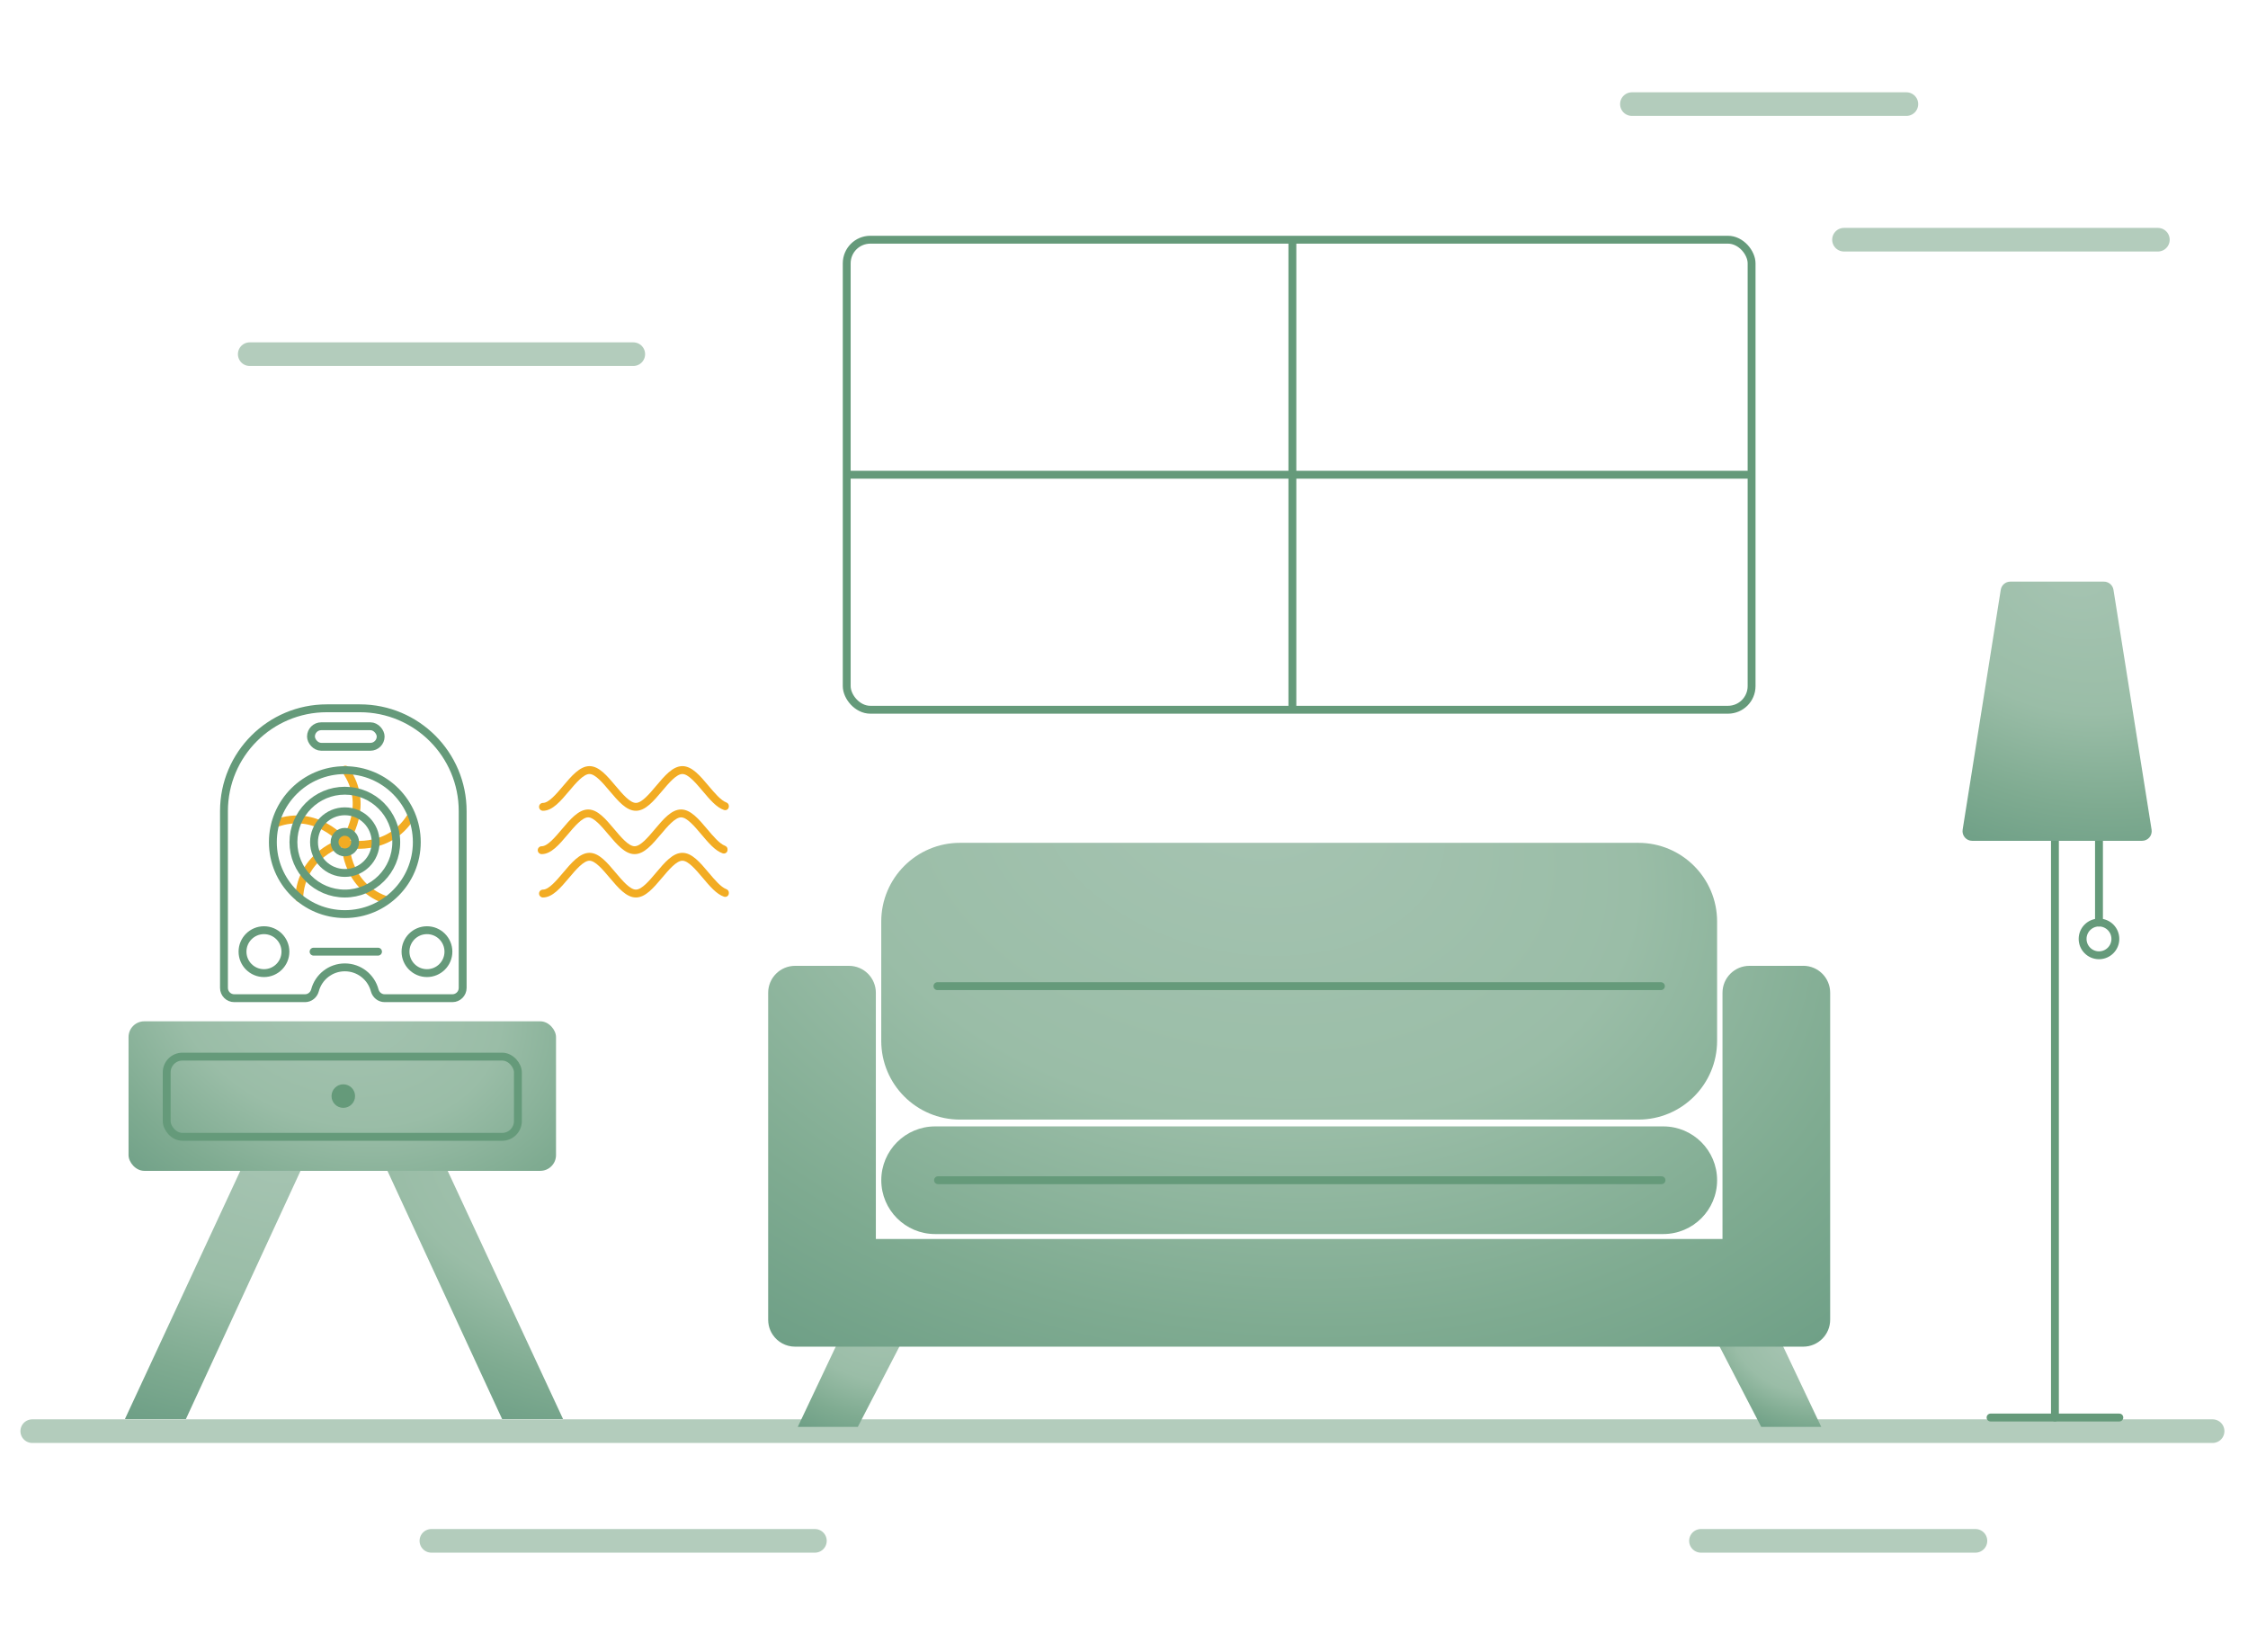
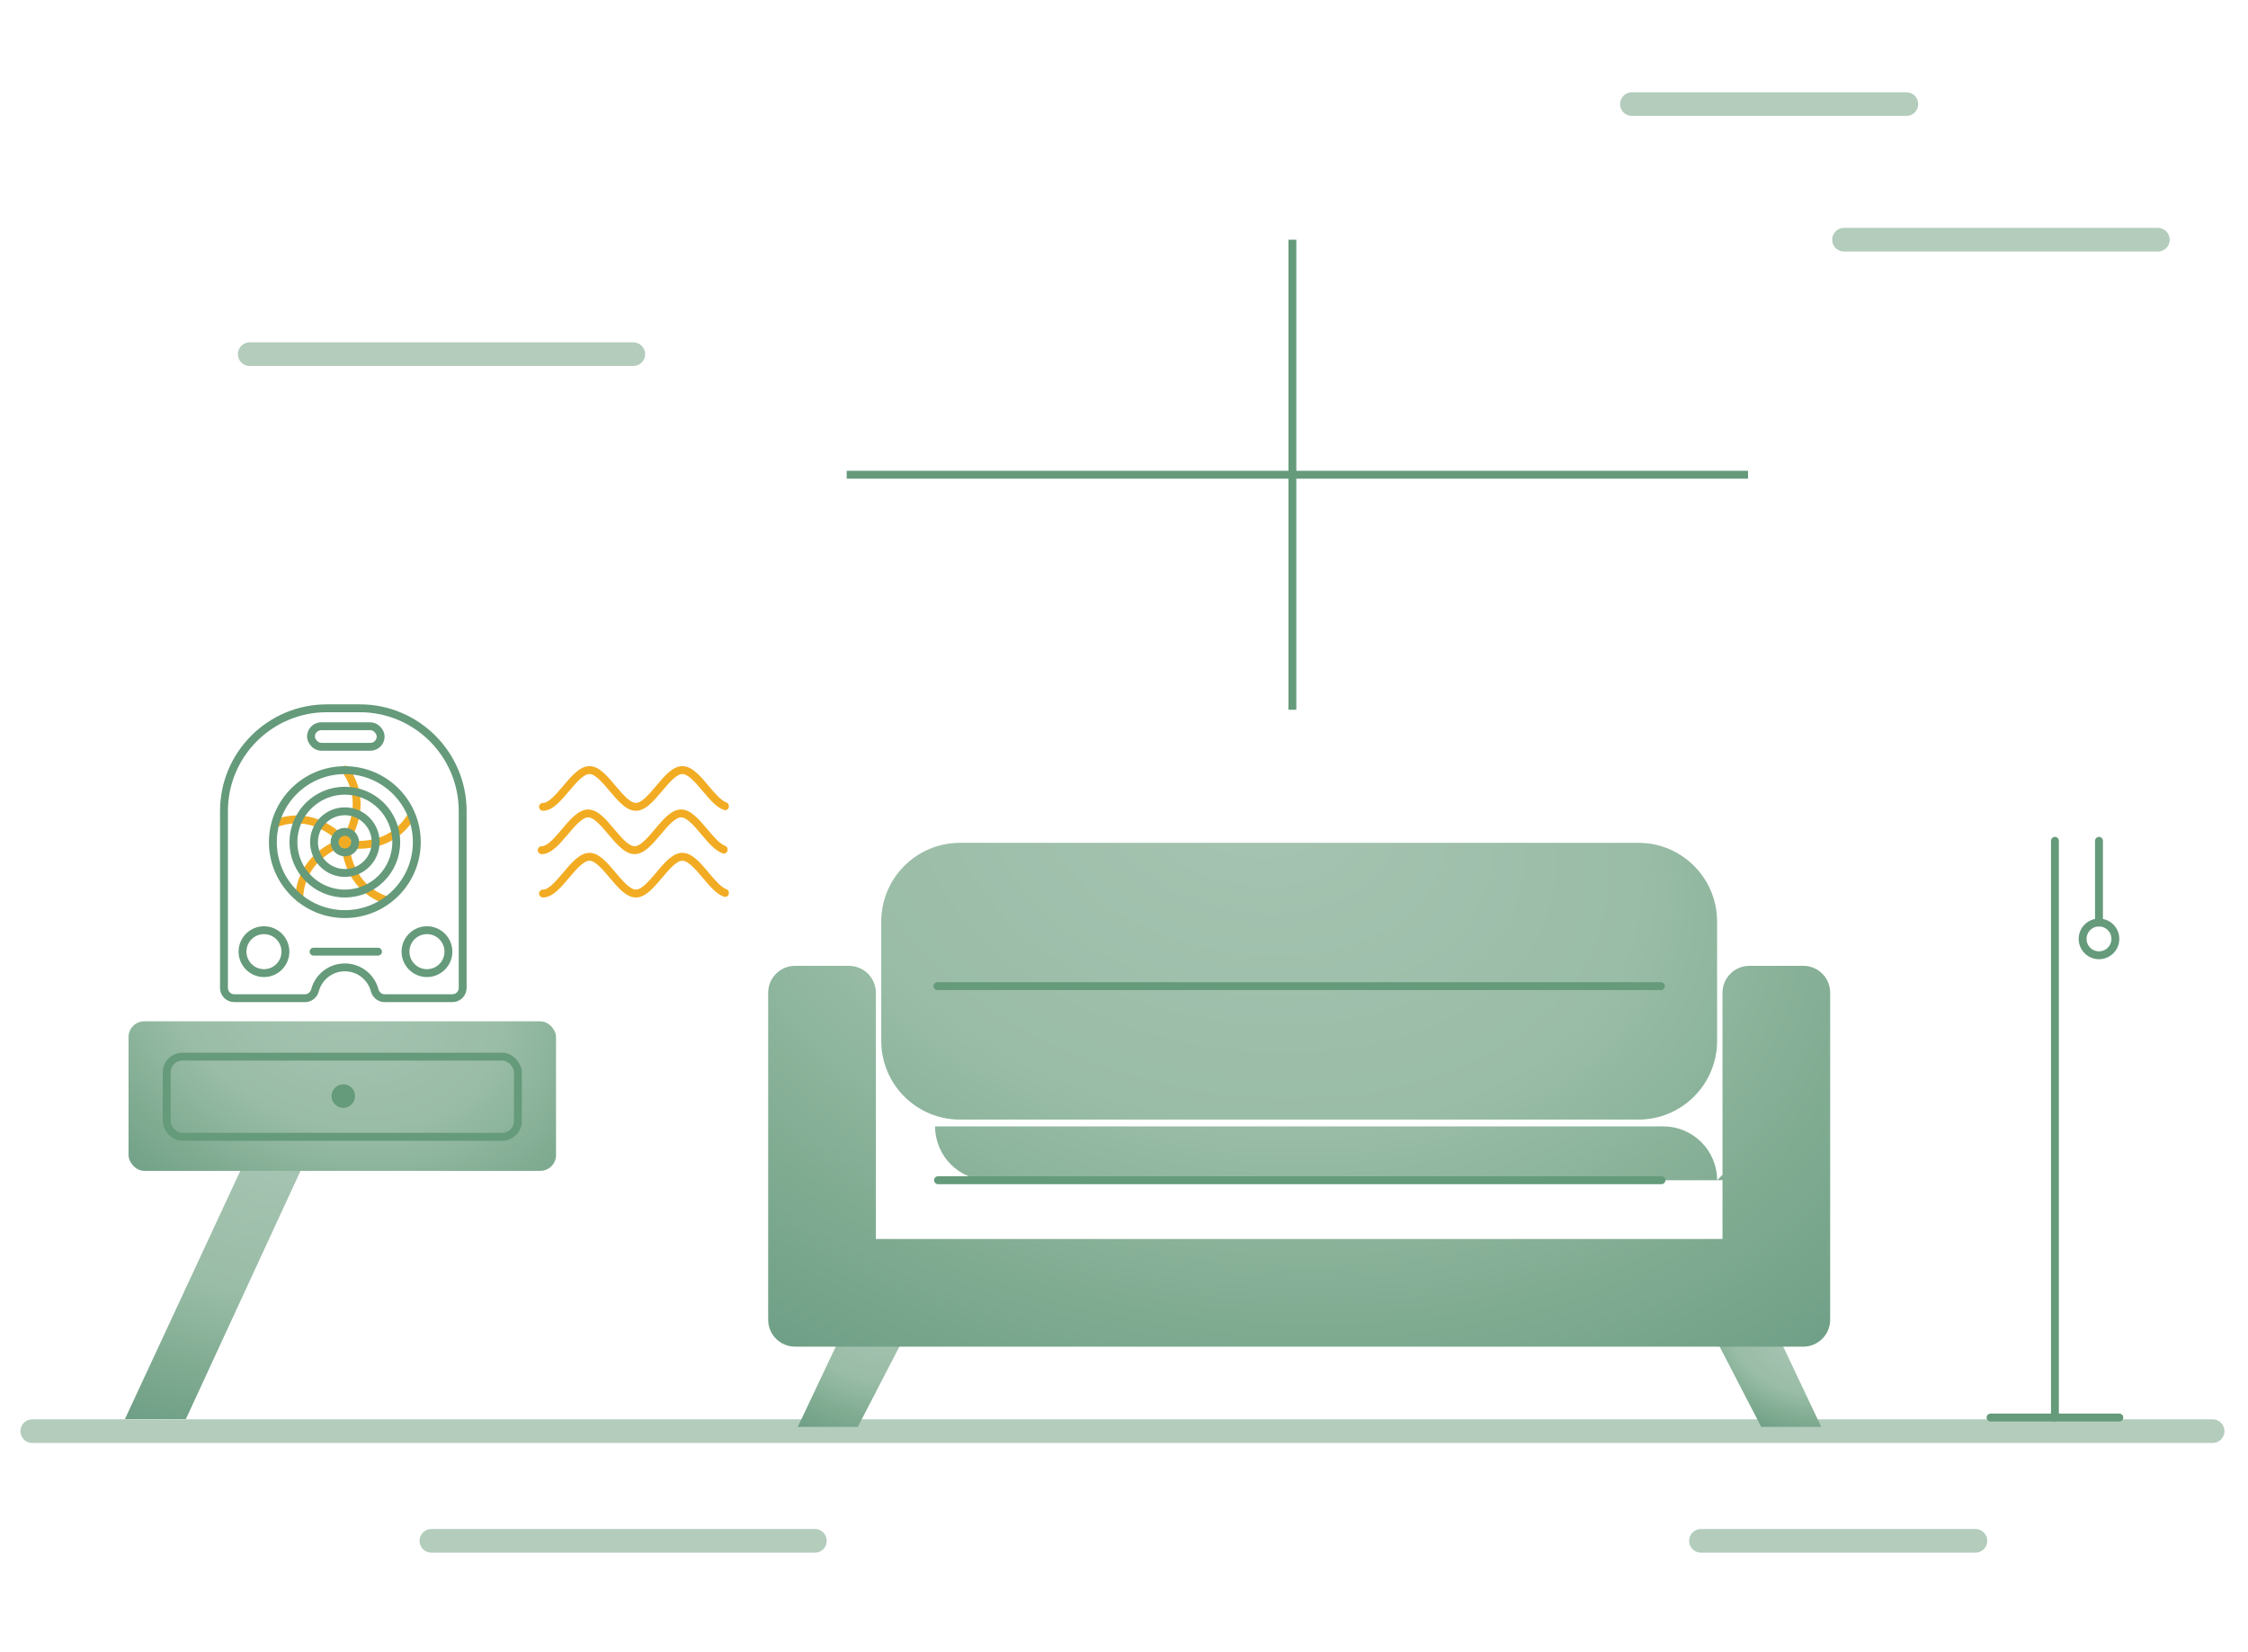
<svg xmlns="http://www.w3.org/2000/svg" xmlns:xlink="http://www.w3.org/1999/xlink" id="a" viewBox="0 0 571 419.68">
  <defs>
    <radialGradient id="b" cx="85.08" cy="251" fx="85.08" fy="251" r="90.86" gradientTransform="translate(76.88 42.53) rotate(21.81) scale(1 .76)" gradientUnits="userSpaceOnUse">
      <stop offset="0" stop-color="#a6c4b2" />
      <stop offset=".48" stop-color="#9abda7" />
      <stop offset=".78" stop-color="#7fab91" />
      <stop offset="1" stop-color="#6e9f86" />
    </radialGradient>
    <radialGradient id="c" cx="69.67" cy="298.45" fx="69.67" fy="288.79" r="110.89" gradientTransform="translate(27.87 105.35) rotate(8.43) scale(1 .62)" gradientUnits="userSpaceOnUse">
      <stop offset="0" stop-color="#a6c4b2" />
      <stop offset=".48" stop-color="#9abda7" />
      <stop offset=".78" stop-color="#7fab91" />
      <stop offset="1" stop-color="#6e9f86" />
    </radialGradient>
    <radialGradient id="d" cx="146.8" cy="300.15" fx="146.8" fy="300.15" r="65.11" gradientTransform="translate(636.92 316.01) rotate(109.27) scale(1 1.56)" xlink:href="#b" />
    <radialGradient id="e" cx="221.28" cy="343.4" fx="221.28" fy="331.3" r="37.46" gradientTransform="translate(51.5 72.22) rotate(11.71) scale(1 .67)" xlink:href="#c" />
    <radialGradient id="f" cx="-5656.89" cy="343.38" fx="-5656.89" fy="343.38" r="33.27" gradientTransform="translate(-4652.26 -2099.58) rotate(-156.78) scale(1 -.67)" xlink:href="#b" />
    <radialGradient id="g" cx="304.75" cy="227.95" fx="312.9" fy="184.53" r="217.67" gradientTransform="translate(37.47 15.9) rotate(11.71) scale(1 .67)" xlink:href="#c" />
    <radialGradient id="j" cx="521.54" cy="162.66" fx="521.54" fy="134.37" r="81.1" gradientTransform="translate(55.64 -97.93) rotate(16.9) scale(1 .7)" xlink:href="#b" />
  </defs>
  <line x1="63.43" y1="89.95" x2="160.86" y2="89.95" fill="none" stroke="#b3ccbc" stroke-linecap="round" stroke-linejoin="round" stroke-width="6" />
  <line x1="414.51" y1="26.44" x2="484.23" y2="26.44" fill="none" stroke="#b3ccbc" stroke-linecap="round" stroke-linejoin="round" stroke-width="6" />
  <line x1="468.38" y1="60.88" x2="548.11" y2="60.88" fill="none" stroke="#b3ccbc" stroke-linecap="round" stroke-linejoin="round" stroke-width="6" />
  <line x1="109.57" y1="391.34" x2="206.99" y2="391.34" fill="none" stroke="#b3ccbc" stroke-linecap="round" stroke-linejoin="round" stroke-width="6" />
  <line x1="432.05" y1="391.34" x2="501.77" y2="391.34" fill="none" stroke="#b3ccbc" stroke-linecap="round" stroke-linejoin="round" stroke-width="6" />
  <path d="M185.13,226.86c0,.64-.62,1.08-1.23.88-1.91-.64-3.63-2.68-5.43-4.82-1.71-2.02-3.64-4.32-5.14-4.32s-3.44,2.29-5.15,4.32c-2.18,2.58-4.23,5.02-6.66,5.02s-4.5-2.45-6.69-5.04c-1.7-2.02-3.62-4.3-5.11-4.3s-3.46,2.3-5.17,4.34c-2.17,2.57-4.22,5-6.63,5-.55,0-1-.45-1-1s.45-1,1-1c1.48,0,3.4-2.28,5.1-4.29,2.09-2.48,4.25-5.05,6.7-5.05s4.47,2.44,6.64,5.01c1.71,2.03,3.65,4.33,5.16,4.33s3.43-2.29,5.13-4.31c2.18-2.59,4.24-5.03,6.68-5.03s4.49,2.44,6.67,5.03c1.46,1.73,3.08,3.66,4.46,4.18.39.14.67.48.67.89v.16Z" fill="#f2ac23" />
  <path d="M184.8,215.85c0,.64-.62,1.08-1.23.88-1.91-.64-3.63-2.68-5.43-4.82-1.71-2.02-3.64-4.32-5.14-4.32s-3.44,2.29-5.15,4.32c-2.18,2.58-4.23,5.02-6.66,5.02s-4.5-2.45-6.69-5.04c-1.7-2.02-3.62-4.3-5.11-4.3s-3.46,2.3-5.17,4.34c-2.17,2.57-4.22,5-6.63,5-.55,0-1-.45-1-1s.45-1,1-1c1.48,0,3.4-2.28,5.1-4.29,2.09-2.48,4.25-5.05,6.7-5.05s4.47,2.44,6.64,5.01c1.71,2.03,3.65,4.33,5.16,4.33s3.43-2.29,5.13-4.31c2.18-2.59,4.24-5.03,6.68-5.03s4.49,2.44,6.67,5.03c1.46,1.73,3.09,3.66,4.46,4.18.39.14.67.48.67.89v.16Z" fill="#f2ac23" />
  <path d="M185.13,204.84c0,.64-.62,1.08-1.23.88-1.91-.64-3.63-2.68-5.43-4.82-1.71-2.02-3.64-4.32-5.14-4.32s-3.44,2.29-5.15,4.32c-2.18,2.58-4.23,5.02-6.66,5.02s-4.5-2.45-6.69-5.04c-1.7-2.02-3.62-4.3-5.11-4.3s-3.46,2.3-5.17,4.34c-2.17,2.57-4.22,5-6.63,5-.55,0-1-.45-1-1s.45-1,1-1c1.48,0,3.4-2.28,5.1-4.29,2.09-2.48,4.25-5.05,6.7-5.05s4.47,2.44,6.64,5.01c1.71,2.03,3.65,4.33,5.16,4.33s3.43-2.29,5.13-4.31c2.18-2.59,4.24-5.03,6.68-5.03s4.49,2.44,6.67,5.03c1.46,1.73,3.08,3.66,4.46,4.18.39.14.67.48.67.89v.16Z" fill="#f2ac23" />
  <line x1="8.19" y1="363.48" x2="562.01" y2="363.48" fill="none" stroke="#b3ccbc" stroke-linecap="round" stroke-linejoin="round" stroke-width="6" />
-   <rect x="215.07" y="60.88" width="229.84" height="119.38" rx="6" ry="6" fill="none" stroke="#659a7a" stroke-miterlimit="10" stroke-width="2" />
  <line x1="328.27" y1="60.88" x2="328.27" y2="180.26" fill="none" stroke="#659a7a" stroke-miterlimit="10" stroke-width="2" />
  <line x1="215.07" y1="120.57" x2="444.01" y2="120.57" fill="none" stroke="#659a7a" stroke-miterlimit="10" stroke-width="2" />
  <path d="M87.71,195.47c6.48,9.01,0,18.02,0,18.02" fill="none" stroke="#f2ac23" stroke-linecap="round" stroke-miterlimit="10" stroke-width="2" />
  <path d="M104.37,207.4c-5.86,9.42-16.66,6.86-16.66,6.86" fill="none" stroke="#f2ac23" stroke-linecap="round" stroke-miterlimit="10" stroke-width="2" />
  <path d="M97.72,228.48c-10.39-3.89-10.01-14.99-10.01-14.99" fill="none" stroke="#f2ac23" stroke-linecap="round" stroke-miterlimit="10" stroke-width="2" />
  <path d="M75.99,228.06c.49-11.09,11.15-14.15,11.15-14.15" fill="none" stroke="#f2ac23" stroke-linecap="round" stroke-miterlimit="10" stroke-width="2" />
  <path d="M70.03,209.12c10.4-3.88,17.38,4.74,17.38,4.74" fill="none" stroke="#f2ac23" stroke-linecap="round" stroke-miterlimit="10" stroke-width="2" />
  <circle cx="87.59" cy="213.88" r="2.61" fill="none" stroke="#659a7a" stroke-miterlimit="10" stroke-width="2" />
  <circle cx="87.59" cy="213.88" r="7.83" fill="none" stroke="#659a7a" stroke-miterlimit="10" stroke-width="2" />
  <circle cx="87.59" cy="213.88" r="13.06" fill="none" stroke="#659a7a" stroke-miterlimit="10" stroke-width="2" />
  <circle cx="87.59" cy="213.88" r="18.28" fill="none" stroke="#659a7a" stroke-miterlimit="10" stroke-width="2" />
  <path d="M91.4,179.89h-8.39c-14.42,0-26.12,11.69-26.12,26.12v44.9c0,1.44,1.17,2.61,2.61,2.61h17.97c1.21,0,2.23-.84,2.54-2,.89-3.36,3.94-5.83,7.58-5.83s6.69,2.47,7.58,5.83c.31,1.17,1.33,2,2.54,2h17.2c1.44,0,2.61-1.17,2.61-2.61v-44.9c0-14.42-11.69-26.12-26.12-26.12Z" fill="none" stroke="#659a7a" stroke-miterlimit="10" stroke-width="2" />
  <rect x="78.99" y="184.45" width="17.7" height="5.22" rx="2.61" ry="2.61" fill="none" stroke="#659a7a" stroke-miterlimit="10" stroke-width="2" />
  <circle cx="67.05" cy="241.7" r="5.45" fill="none" stroke="#659a7a" stroke-miterlimit="10" stroke-width="2" />
  <circle cx="108.45" cy="241.7" r="5.45" fill="none" stroke="#659a7a" stroke-miterlimit="10" stroke-width="2" />
  <line x1="79.65" y1="241.7" x2="96.02" y2="241.7" fill="none" stroke="#659a7a" stroke-linecap="round" stroke-miterlimit="10" stroke-width="2" />
  <rect x="32.65" y="259.39" width="108.58" height="37.98" rx="4" ry="4" fill="url(#b)" />
  <rect x="42.34" y="268.36" width="89.21" height="20.37" rx="4" ry="4" fill="none" stroke="#659a7a" stroke-linecap="round" stroke-miterlimit="10" stroke-width="2" />
  <circle cx="87.2" cy="278.38" r="2.99" fill="#659a7a" />
  <polygon points="61.04 297.36 31.73 360.41 47.22 360.41 76.34 297.36 61.04 297.36" fill="url(#c)" />
-   <polygon points="113.71 297.36 143.02 360.41 127.54 360.41 98.41 297.36 113.71 297.36" fill="url(#d)" />
  <polygon points="212.87 340.77 202.64 362.39 217.89 362.39 229.09 340.77 212.87 340.77" fill="url(#e)" />
  <polygon points="452.36 340.77 462.6 362.39 447.35 362.39 436.15 340.77 452.36 340.77" fill="url(#f)" />
-   <path d="M416.15,284.35h-172.31c-11.05,0-20-8.95-20-20v-30.29c0-11.05,8.95-20,20-20h172.31c11.05,0,20,8.95,20,20v30.29c0,11.05-8.95,20-20,20ZM436.15,299.75h0c0-7.55-6.12-13.67-13.67-13.67h-184.96c-7.55,0-13.67,6.12-13.67,13.67h0c0,7.55,6.12,13.67,13.67,13.67h184.96c7.55,0,13.67-6.12,13.67-13.67ZM458.03,245.3h-13.67c-3.78,0-6.84,3.06-6.84,6.84v62.54h-215.05v-62.54c0-3.78-3.06-6.84-6.84-6.84h-13.67c-3.78,0-6.84,3.06-6.84,6.84v83.05c0,.47.05.93.14,1.38.18.89.54,1.72,1.03,2.44,1.23,1.82,3.31,3.01,5.67,3.01h256.07c3.78,0,6.84-3.06,6.84-6.84v-83.05c0-3.78-3.06-6.84-6.84-6.84Z" fill="url(#g)" />
+   <path d="M416.15,284.35h-172.31c-11.05,0-20-8.95-20-20v-30.29c0-11.05,8.95-20,20-20h172.31c11.05,0,20,8.95,20,20v30.29c0,11.05-8.95,20-20,20ZM436.15,299.75h0c0-7.55-6.12-13.67-13.67-13.67h-184.96h0c0,7.55,6.12,13.67,13.67,13.67h184.96c7.55,0,13.67-6.12,13.67-13.67ZM458.03,245.3h-13.67c-3.78,0-6.84,3.06-6.84,6.84v62.54h-215.05v-62.54c0-3.78-3.06-6.84-6.84-6.84h-13.67c-3.78,0-6.84,3.06-6.84,6.84v83.05c0,.47.05.93.14,1.38.18.89.54,1.72,1.03,2.44,1.23,1.82,3.31,3.01,5.67,3.01h256.07c3.78,0,6.84-3.06,6.84-6.84v-83.05c0-3.78-3.06-6.84-6.84-6.84Z" fill="url(#g)" />
  <line id="h" x1="422.03" y1="299.75" x2="238.26" y2="299.75" fill="none" stroke="#659a7a" stroke-linecap="round" stroke-linejoin="round" stroke-width="2" />
  <line id="i" x1="421.88" y1="250.46" x2="238.11" y2="250.46" fill="none" stroke="#659a7a" stroke-linecap="round" stroke-linejoin="round" stroke-width="2" />
  <line x1="505.61" y1="360.02" x2="538.32" y2="360.02" fill="none" stroke="#659a7a" stroke-linecap="round" stroke-linejoin="round" stroke-width="2" />
  <line x1="521.96" y1="213.55" x2="521.96" y2="360.02" fill="none" stroke="#659a7a" stroke-linecap="round" stroke-linejoin="round" stroke-width="2" />
  <circle cx="533.15" cy="238.46" r="4.16" fill="none" stroke="#659a7a" stroke-linecap="round" stroke-linejoin="round" stroke-width="2" />
  <line x1="533.15" y1="213.55" x2="533.15" y2="234.3" fill="none" stroke="#659a7a" stroke-linecap="round" stroke-linejoin="round" stroke-width="2" />
-   <path d="M534.42,147.72h-23.8c-1.21,0-2.23.88-2.42,2.07l-9.68,60.92c-.24,1.49.91,2.84,2.42,2.84h43.15c1.51,0,2.66-1.35,2.42-2.84l-9.68-60.92c-.19-1.19-1.22-2.07-2.42-2.07Z" fill="url(#j)" />
</svg>